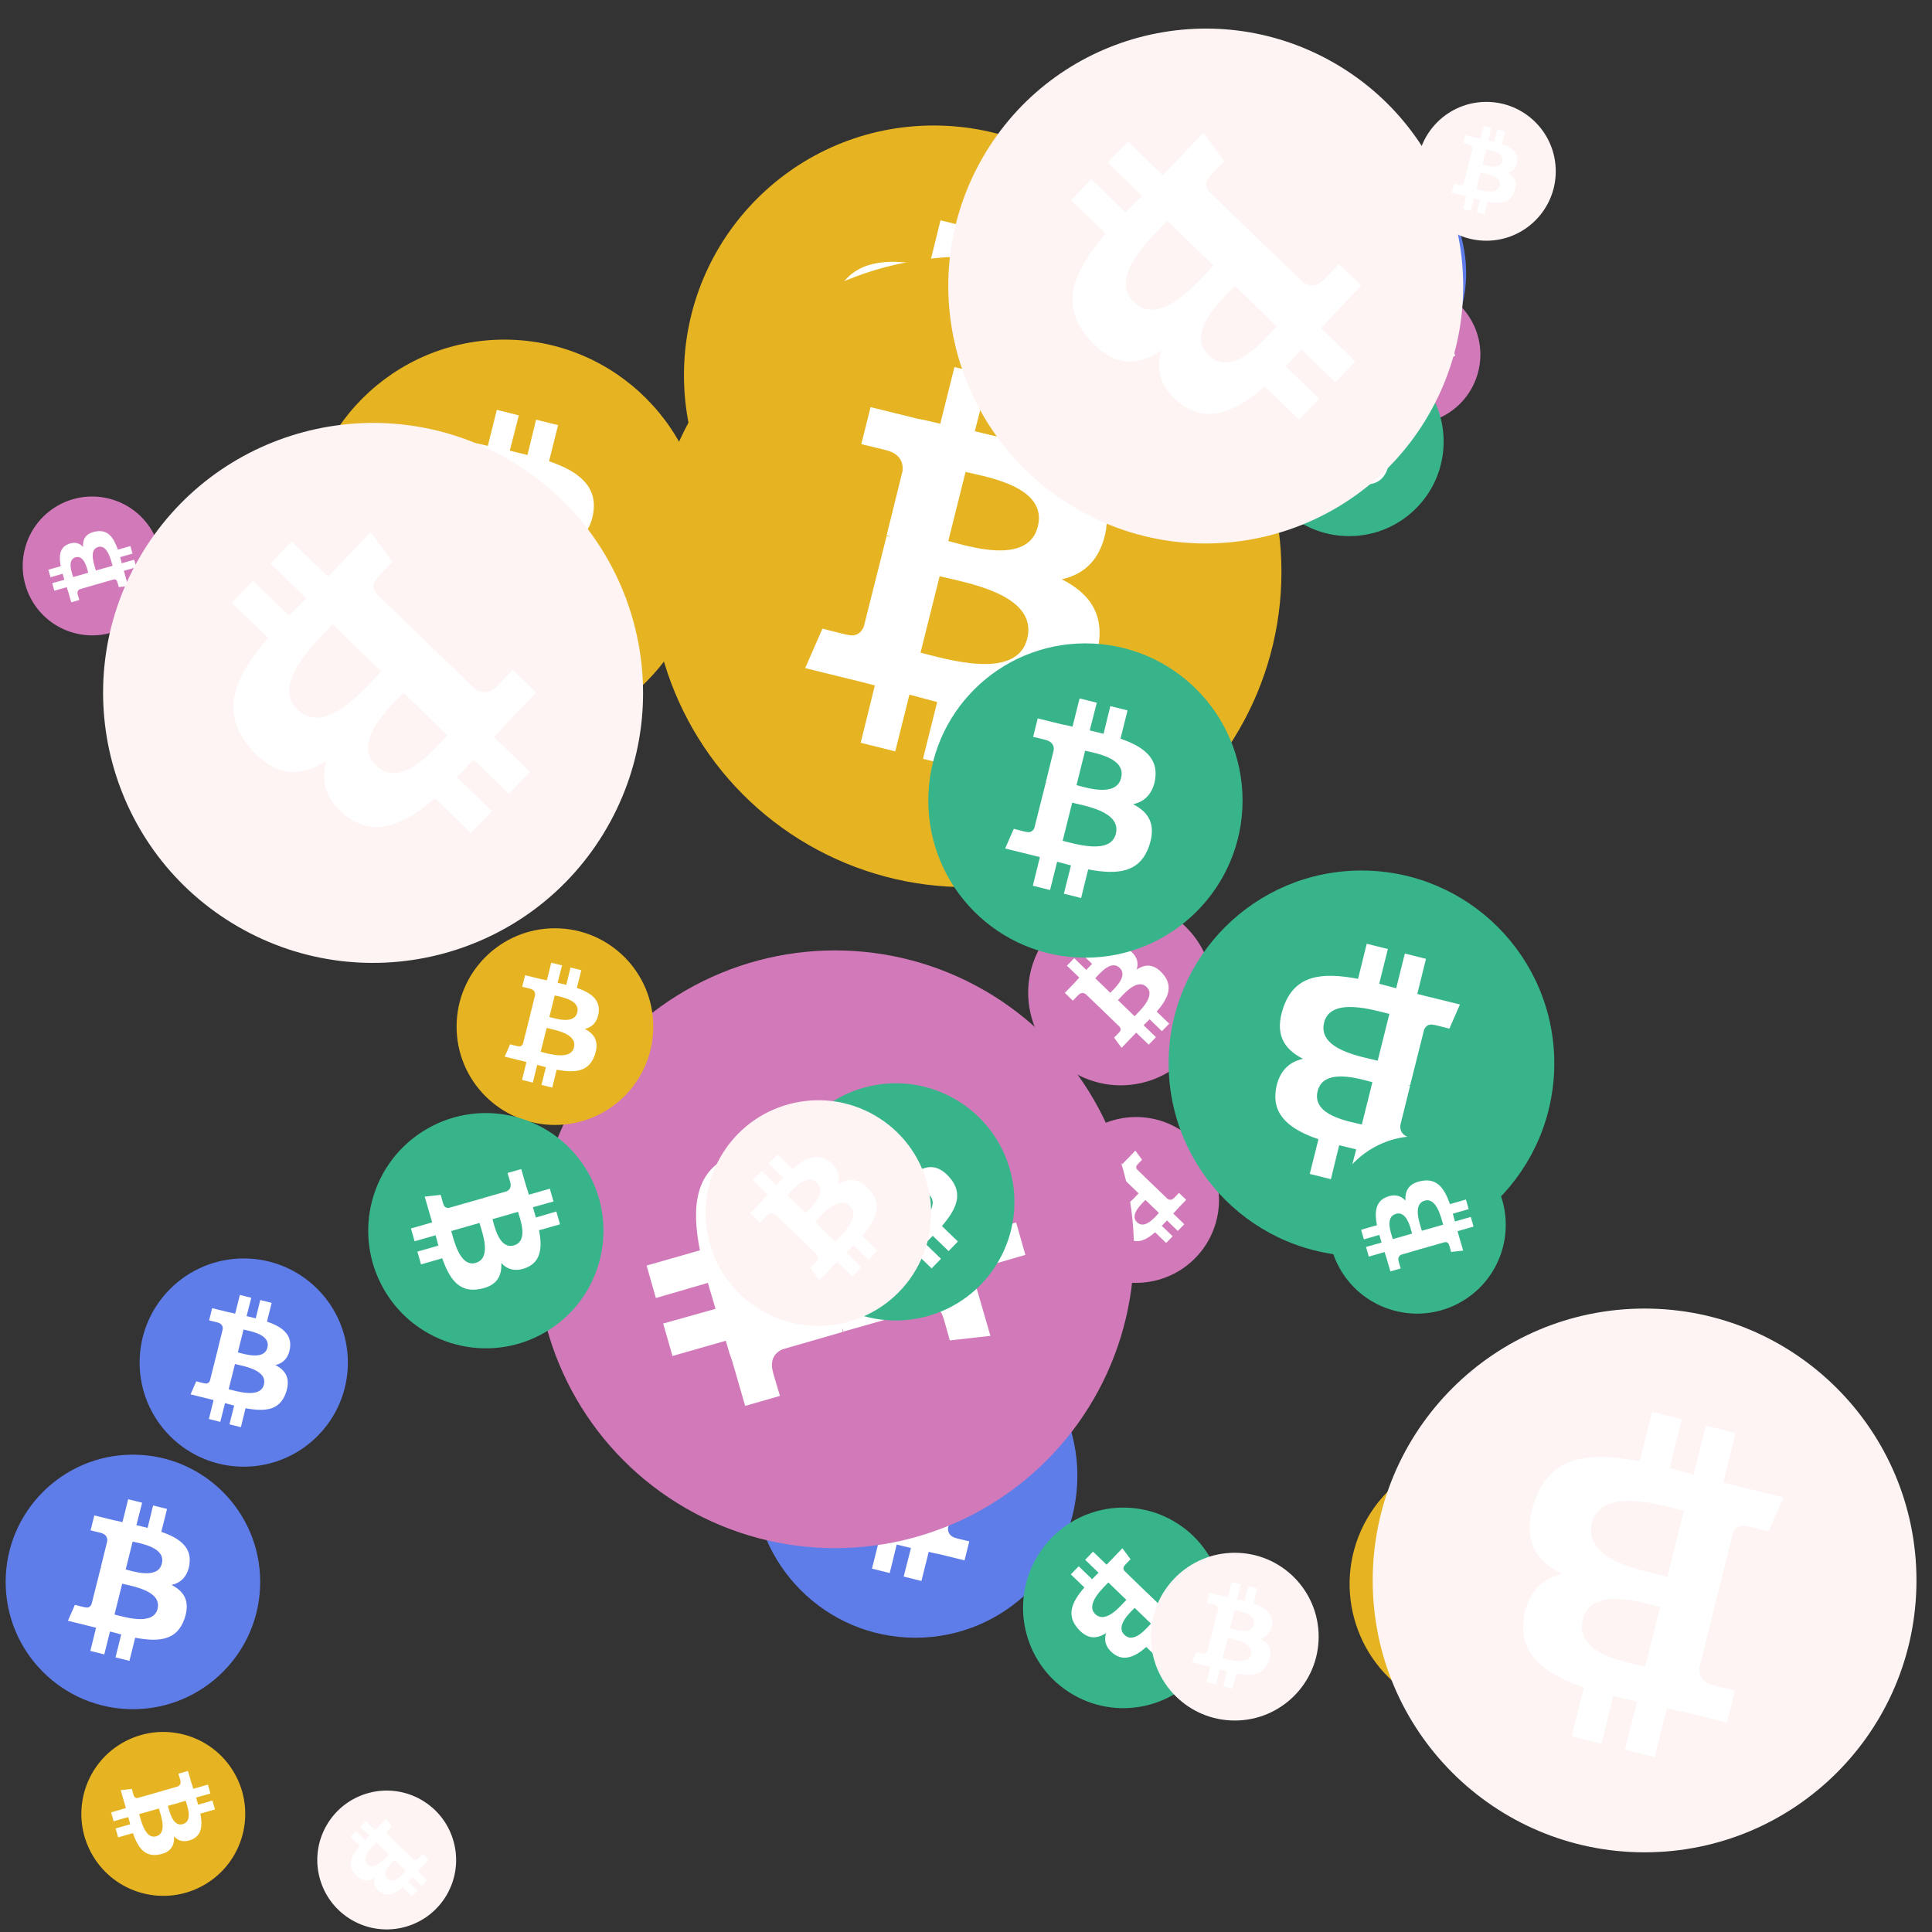
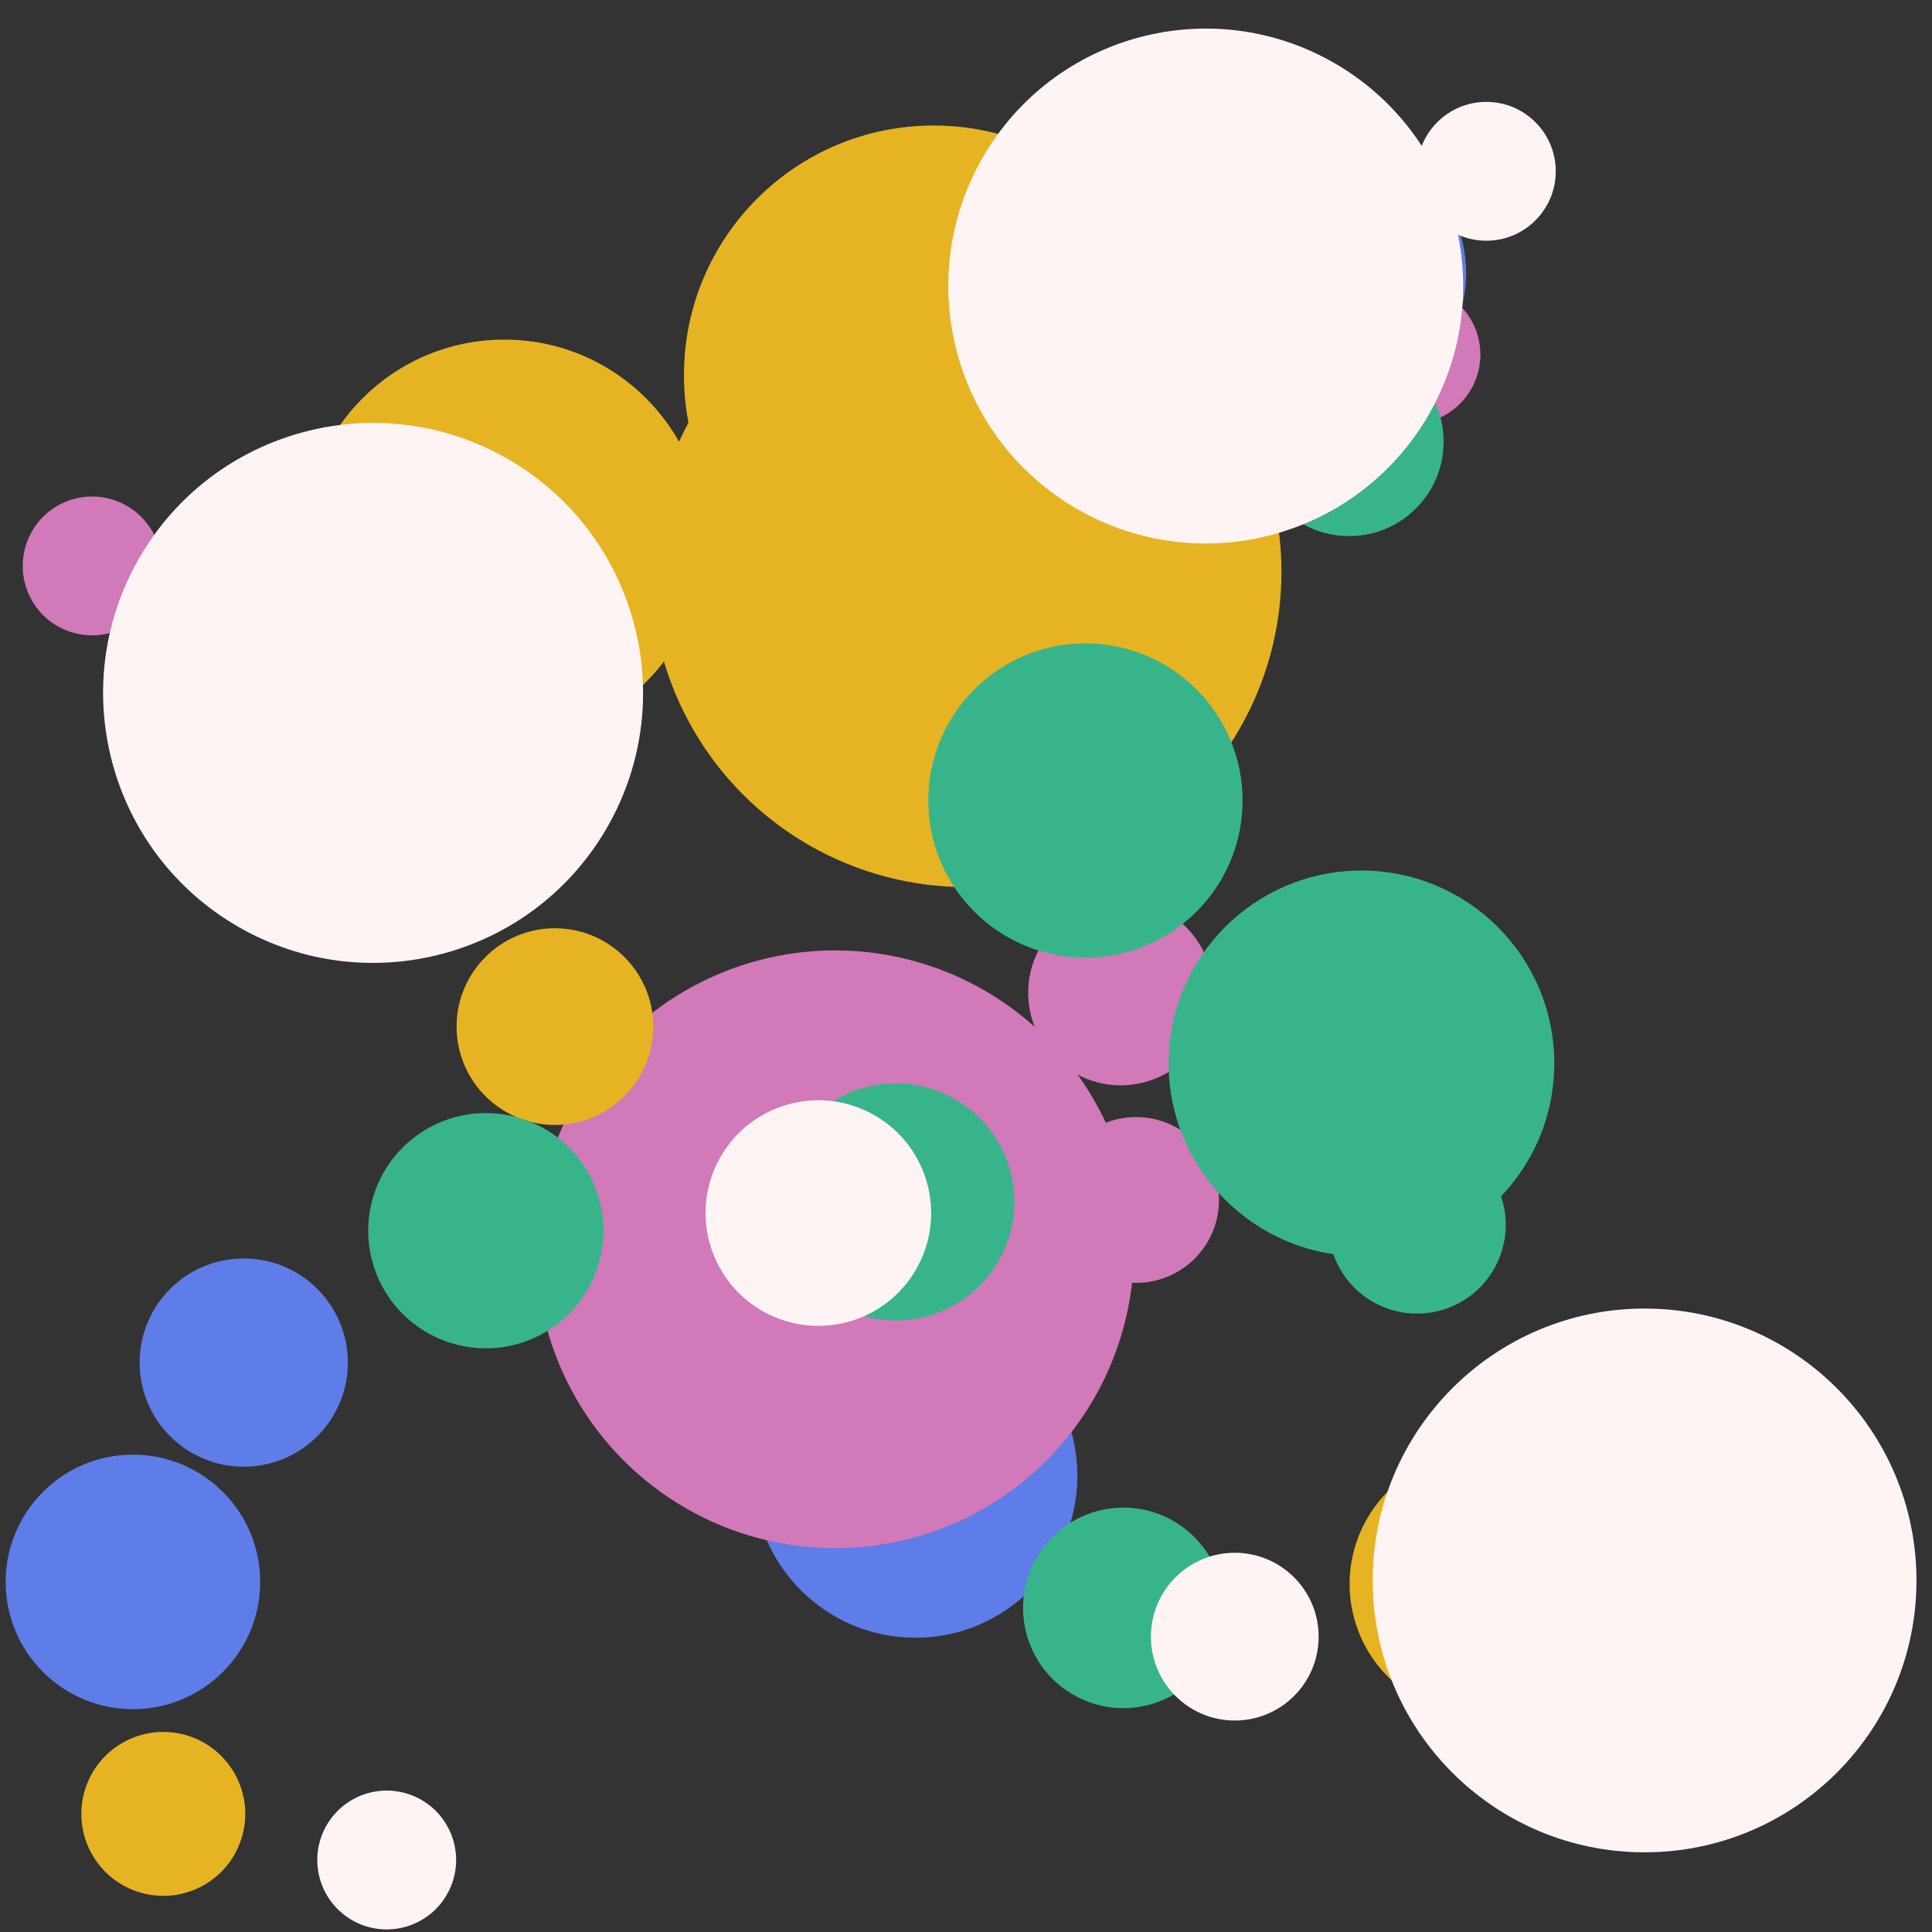
<svg xmlns="http://www.w3.org/2000/svg" viewBox="0 0 1024 1024">
  <rect x="0" y="0" width="1024" height="1024" fill="#333333" stroke="none" />
  <defs>
    <g id="asset1506" desc="Material Icons (Apache 2.0)/Logos/Bitcoin Logo">
-       <path d="M738 439 c10 -68 -42 -105 -113 -129 l23 -92 -56 -14 -22 90 c-15 -4 -30 -7 -45 -11 l23 -90 -56 -14 -23 92 c-12 -3 -24 -6 -36 -8 l0 0 -77 -19 -15 60 c0 0 42 10 41 10 23 6 27 21 26 33 l-26 105 c2 0 4 1 6 2 -2 0 -4 -1 -6 -1 l-37 147 c-3 7 -10 17 -26 13 1 1 -41 -10 -41 -10 l-28 64 73 18 c14 3 27 7 40 10 l-23 93 56 14 23 -92 c15 4 30 8 45 12 l-23 92 56 14 23 -93 c96 18 168 11 198 -76 24 -70 -1 -110 -52 -136 37 -8 64 -33 72 -82 l0 0 zm-128 180 c-17 70 -135 32 -173 23 l31 -124 c38 10 160 28 142 101 zm17 -181 c-16 63 -114 31 -145 23 l28 -112 c32 8 134 23 117 89 l0 0 z" />
-     </g>
+       </g>
    <g id="asset1506_coin">
      <circle cx="511" cy="511" r="511" />
      <use href="#asset1506" fill="#FFF" />
    </g>
    <g id="bitcoinArt221">
      <use href="#asset1506_coin" fill="#5F7DE8" transform="translate(3,771) scale(0.132, 0.132) rotate(1080, 512, 512)" />
      <use href="#asset1506_coin" fill="#5F7DE8" transform="translate(399,696) scale(0.168, 0.168) rotate(3060, 512, 512)" />
      <use href="#asset1506_coin" fill="#5F7DE8" transform="translate(253,242) scale(0.114, 0.114) rotate(1440, 512, 512)" />
      <use href="#asset1506_coin" fill="#5F7DE8" transform="translate(632,72) scale(0.142, 0.142) rotate(2100, 512, 512)" />
      <use href="#asset1506_coin" fill="#5F7DE8" transform="translate(422,530) scale(0.104, 0.104) rotate(840, 512, 512)" />
      <use href="#asset1506_coin" fill="#5F7DE8" transform="translate(645,145) scale(0.093, 0.093) rotate(180, 512, 512)" />
      <use href="#asset1506_coin" fill="#5F7DE8" transform="translate(74,667) scale(0.108, 0.108) rotate(2160, 512, 512)" />
      <use href="#asset1506_coin" fill="#D179b9" transform="translate(711,151) scale(0.072, 0.072) rotate(3480, 512, 512)" />
      <use href="#asset1506_coin" fill="#D179b9" transform="translate(446,130) scale(0.228, 0.228) rotate(660, 512, 512)" />
      <use href="#asset1506_coin" fill="#D179b9" transform="translate(12,263) scale(0.072, 0.072) rotate(600, 512, 512)" />
      <use href="#asset1506_coin" fill="#D179b9" transform="translate(558,592) scale(0.086, 0.086) rotate(3360, 512, 512)" />
      <use href="#asset1506_coin" fill="#D179b9" transform="translate(517,379) scale(0.072, 0.072) rotate(2640, 512, 512)" />
      <use href="#asset1506_coin" fill="#D179b9" transform="translate(545,477) scale(0.096, 0.096) rotate(2100, 512, 512)" />
      <use href="#asset1506_coin" fill="#D179b9" transform="translate(284,503) scale(0.310, 0.310) rotate(2760, 512, 512)" />
      <use href="#asset1506_coin" fill="#E6B422" transform="translate(362,66) scale(0.259, 0.259) rotate(2700, 512, 512)" />
      <use href="#asset1506_coin" fill="#E6B422" transform="translate(210,390) scale(0.072, 0.072) rotate(1740, 512, 512)" />
      <use href="#asset1506_coin" fill="#E6B422" transform="translate(345,136) scale(0.327, 0.327) rotate(1080, 512, 512)" />
      <use href="#asset1506_coin" fill="#E6B422" transform="translate(161,180) scale(0.208, 0.208) rotate(720, 512, 512)" />
      <use href="#asset1506_coin" fill="#E6B422" transform="translate(715,770) scale(0.136, 0.136) rotate(1920, 512, 512)" />
      <use href="#asset1506_coin" fill="#E6B422" transform="translate(43,918) scale(0.085, 0.085) rotate(60, 512, 512)" />
      <use href="#asset1506_coin" fill="#E6B422" transform="translate(242,492) scale(0.102, 0.102) rotate(2160, 512, 512)" />
      <use href="#asset1506_coin" fill="#38b48B" transform="translate(542,799) scale(0.104, 0.104) rotate(1200, 512, 512)" />
      <use href="#asset1506_coin" fill="#38b48B" transform="translate(619,461) scale(0.200, 0.200) rotate(3060, 512, 512)" />
      <use href="#asset1506_coin" fill="#38b48B" transform="translate(195,590) scale(0.122, 0.122) rotate(1860, 512, 512)" />
      <use href="#asset1506_coin" fill="#38b48B" transform="translate(704,602) scale(0.092, 0.092) rotate(3480, 512, 512)" />
      <use href="#asset1506_coin" fill="#38b48B" transform="translate(665,184) scale(0.098, 0.098) rotate(1800, 512, 512)" />
      <use href="#asset1506_coin" fill="#38b48B" transform="translate(492,341) scale(0.163, 0.163) rotate(2520, 512, 512)" />
      <use href="#asset1506_coin" fill="#38b48B" transform="translate(412,574) scale(0.123, 0.123) rotate(3540, 512, 512)" />
      <use href="#asset1506_coin" fill="#FEF4F4" transform="translate(751,54) scale(0.072, 0.072) rotate(2880, 512, 512)" />
      <use href="#asset1506_coin" fill="#FEF4F4" transform="translate(610,823) scale(0.087, 0.087) rotate(1440, 512, 512)" />
      <use href="#asset1506_coin" fill="#FEF4F4" transform="translate(168,949) scale(0.072, 0.072) rotate(120, 512, 512)" />
      <use href="#asset1506_coin" fill="#FEF4F4" transform="translate(54,224) scale(0.280, 0.280) rotate(480, 512, 512)" />
      <use href="#asset1506_coin" fill="#FEF4F4" transform="translate(727,693) scale(0.282, 0.282) rotate(2700, 512, 512)" />
      <use href="#asset1506_coin" fill="#FEF4F4" transform="translate(374,583) scale(0.117, 0.117) rotate(2460, 512, 512)" />
      <use href="#asset1506_coin" fill="#FEF4F4" transform="translate(502,15) scale(0.267, 0.267) rotate(3360, 512, 512)" />
    </g>
  </defs>
  <use href="#bitcoinArt221" />
</svg>